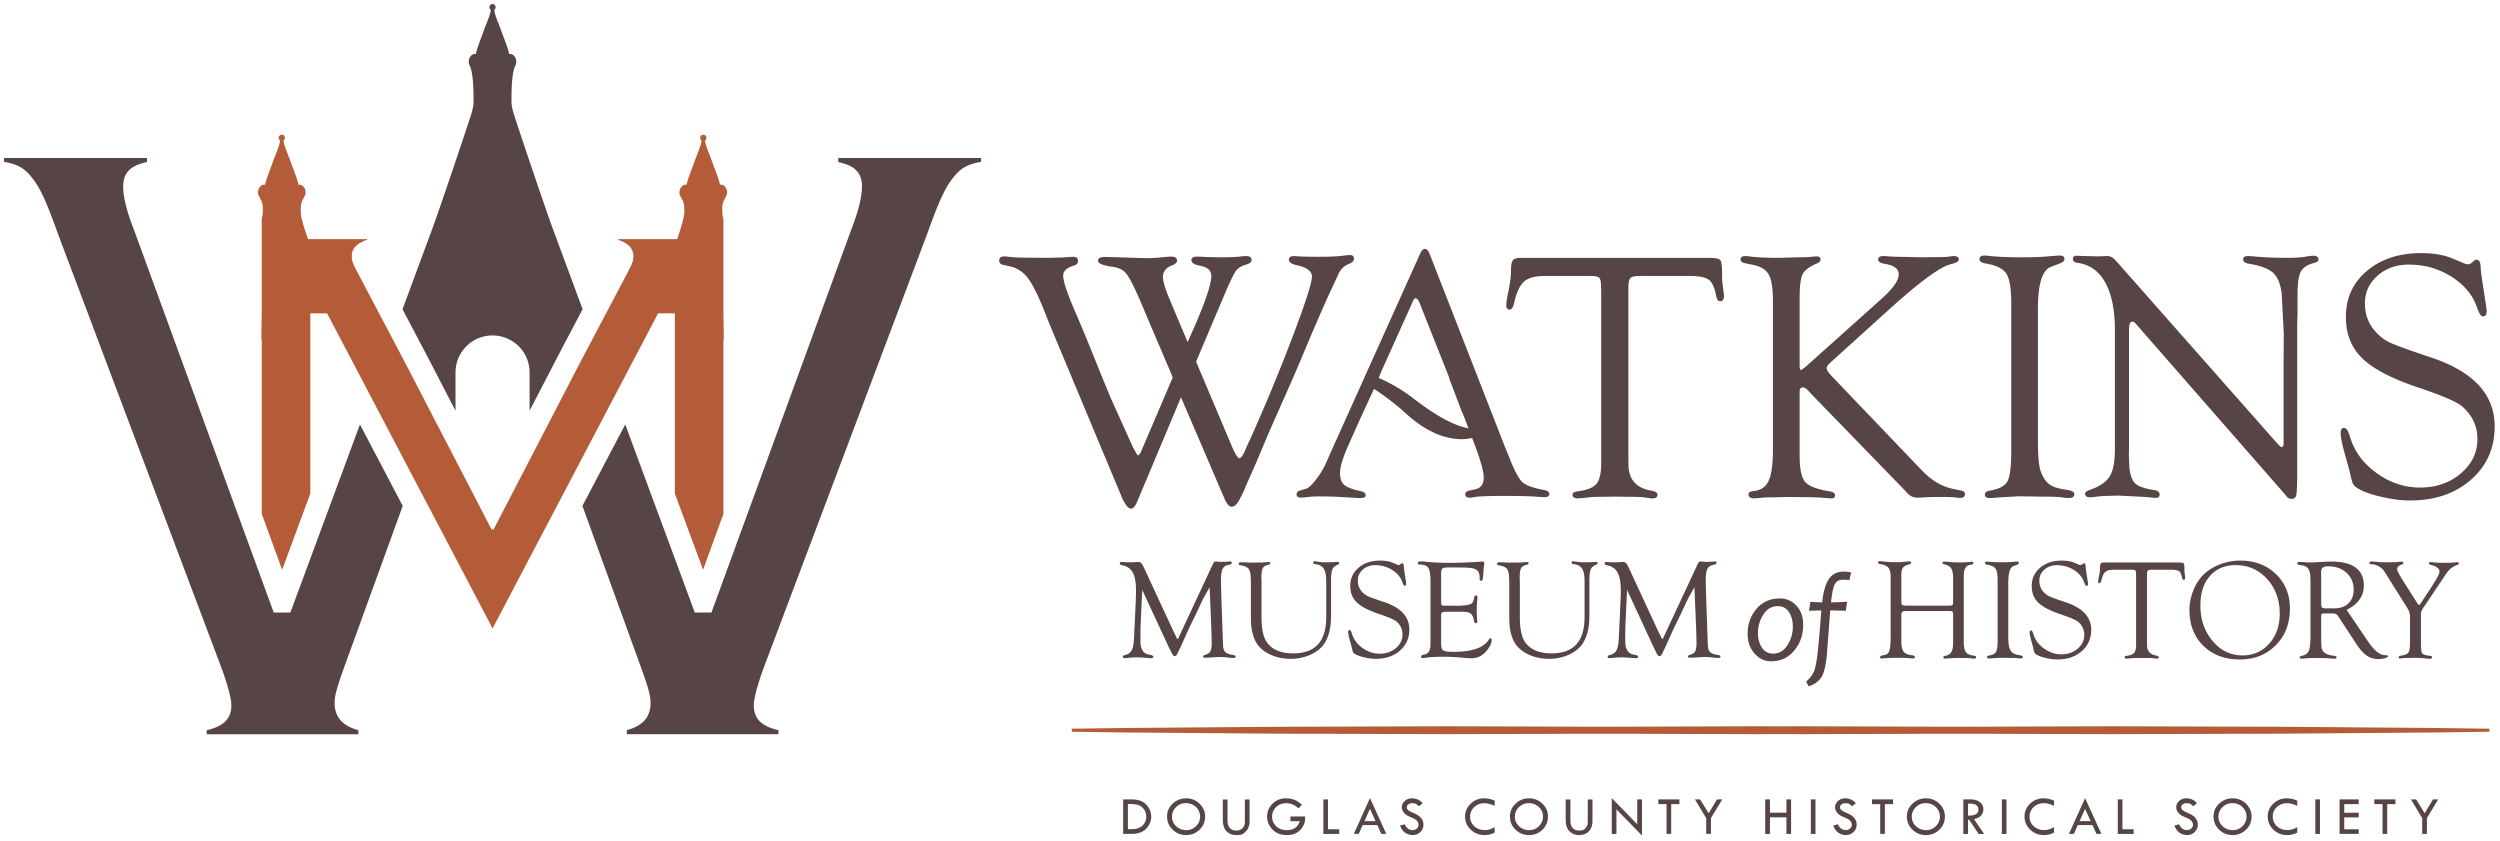
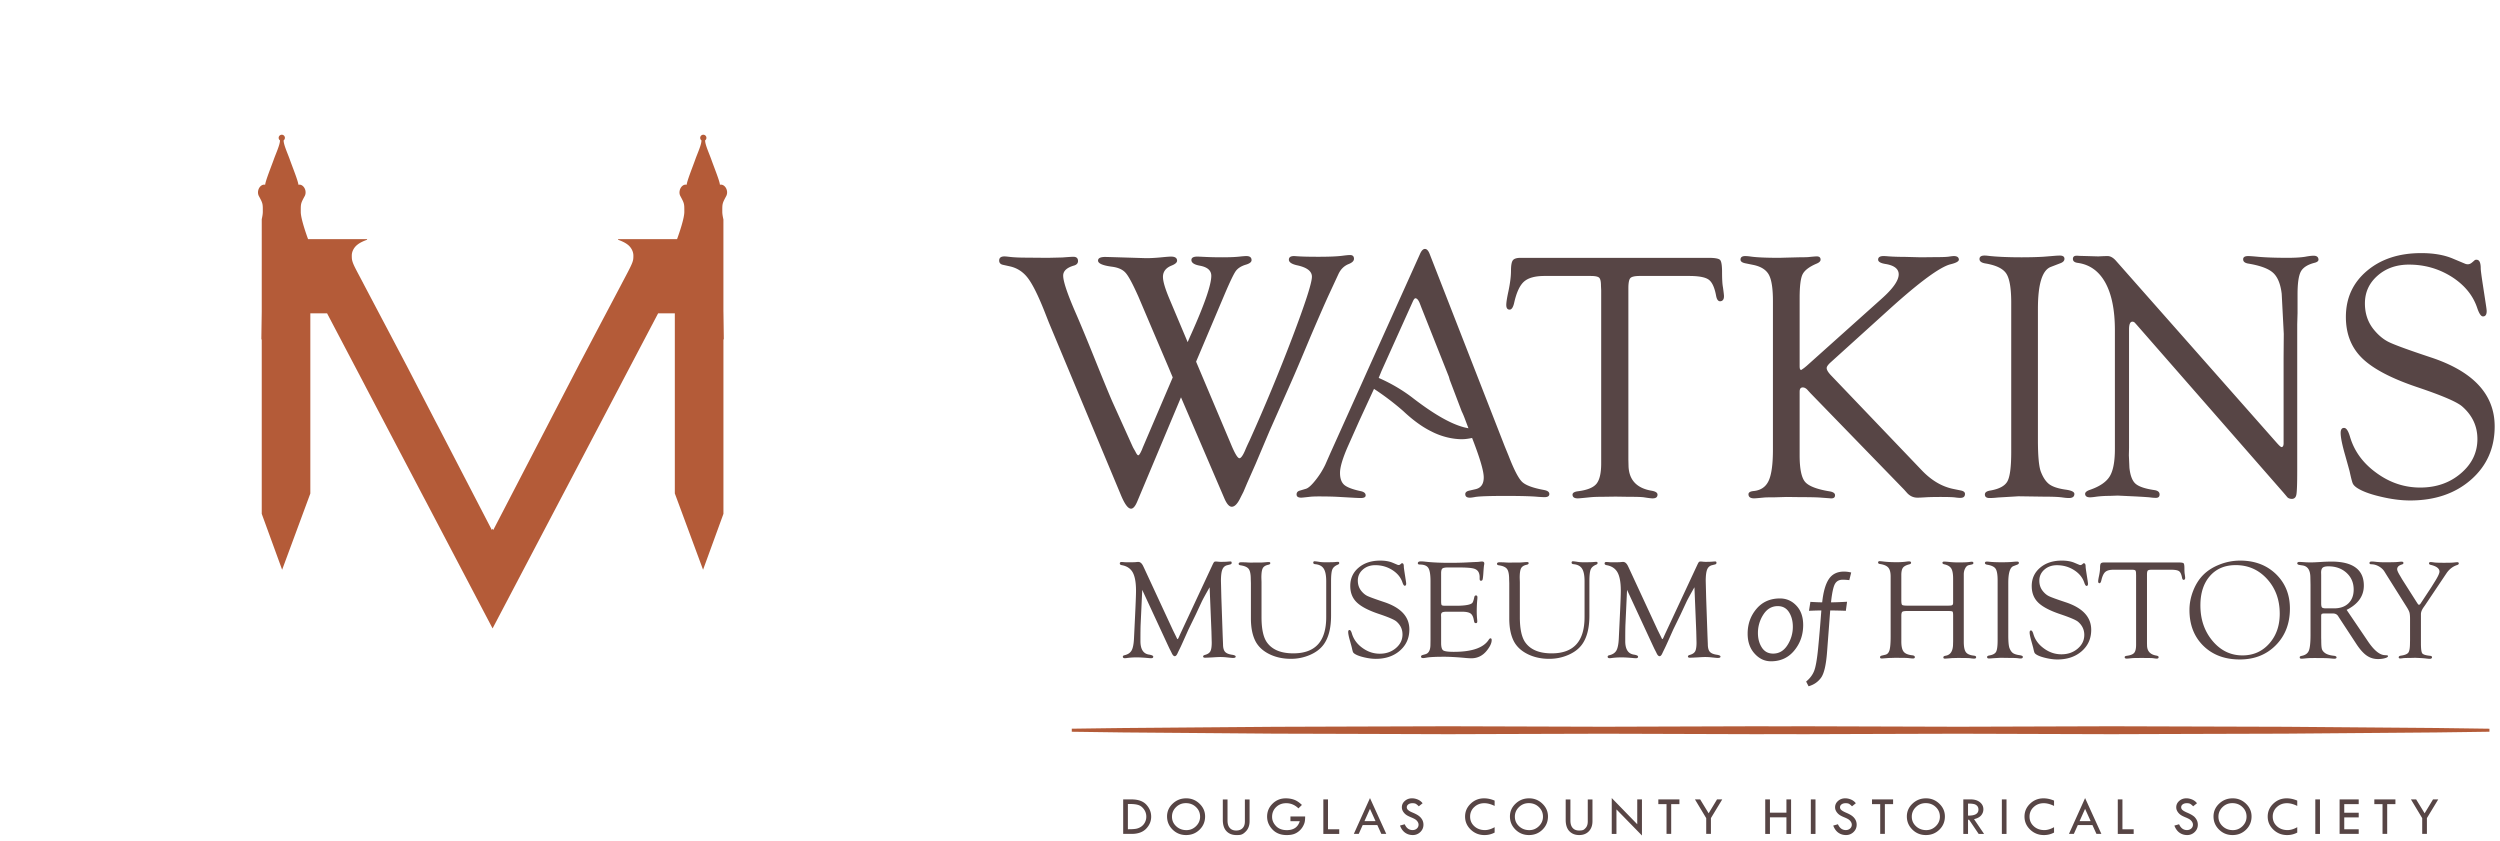
<svg xmlns="http://www.w3.org/2000/svg" id="uuid-58372c81-c9a7-4ecb-a15c-f629f64a9413" viewBox="0 0 618 208">
  <defs>
    <style>.uuid-183eb21c-e86b-4dad-b7a8-cf5cc67c60c7{fill:#574545}.uuid-358b2c5f-b42e-4749-b9d1-3386bec1d790{fill:#b45b38}</style>
  </defs>
-   <path d="m100.385 78.125 4.88 9.265.116.209 7.213 13.915.01.022v-9.455c0-5.057 4.099-9.154 9.153-9.154s9.159 4.097 9.159 9.154v9.449-.008l7.165-13.801.068-.146 4.987-9.463.863-1.642.02-.035-7.233-19.546c-.932-2.444-4.017-11.479-6.166-17.831-.703-2.097-2.425-7.257-3.624-10.899-.32-1.103-.553-2.165-.553-2.851 0-2.005-.049-7.26.975-9.146a2.08 2.08 0 0 0 .165-1.36c-.204-.948-.956-1.591-1.679-1.436-.024 0-.034.008-.053.011-.073-.97-1.426-4.298-2.091-6.17-.538-1.539-1.566-3.715-1.557-4.807a.8.8 0 0 0 .32-.626.774.774 0 0 0-.776-.772.77.77 0 0 0-.767.772c0 .26.122.488.325.626 0 1.092-1.028 3.268-1.581 4.807-.66 1.872-2.008 5.2-2.076 6.17a.1.1 0 0 1-.029-.011c-.747-.154-1.499.488-1.703 1.436-.102.499-.034.986.16 1.36 1.024 1.886.98 7.14.98 9.146 0 .737-.262 1.902-.602 3.095-1.213 3.628-2.872 8.612-3.565 10.655-2.139 6.352-5.219 15.386-6.151 17.831l-7.237 19.557.01.033.873 1.648ZM82.703 173.748c.024-1.916.738-4.135 2.038-7.869l10.987-30.28 3.759-10.365.063-.179-10.57-20.132-6.772 18.308-1.392 3.764-1.392 3.775-7.645 20.644h-4.113l-5.676-15.528-1.397-3.826-1.397-3.818L33.142 56.87c-1.766-4.458-2.692-8.203-2.692-10.717 0-.873.106-1.688.393-2.444a4.65 4.65 0 0 1 1.421-1.948c1.038-.848 2.377-1.32 4.065-1.721v-.981H1v.946c1.213.23 2.329.493 3.333.948 1.305.594 2.44 1.504 3.414 2.794h.01l.053.046v.014c2.285 2.715 3.944 6.872 6.622 14.292l40.272 106.896c.772 2.103 1.383 3.986 1.8 5.563.432 1.596.684 2.837.684 3.84.034 1.688-.621 3.306-1.935 4.328-1.067.851-2.455 1.374-4.166 1.797v.984h37.502v-1.008c-1.688-.466-3.051-1.108-4.07-2.097-1.251-1.203-1.819-2.875-1.814-4.65ZM207.214 39.057v.997c1.15.277 2.183.583 3.027 1.027 1.106.569 2.013 1.477 2.44 2.626.31.756.402 1.572.402 2.444-.009 2.515-.926 6.26-2.702 10.717h.014l-26.059 71.372-1.406 3.818-1.387 3.826-5.676 15.528h-4.118l-7.64-20.665-1.397-3.769-1.398-3.767-6.752-18.297-10.589 20.14.063.168 3.76 10.362 10.982 30.28.009.013c1.309 3.734 2.032 5.954 2.037 7.869.024 1.783-.558 3.447-1.799 4.656-1.028.984-2.396 1.626-4.075 2.092v1.008h37.487v-.984c-1.713-.423-3.09-.946-4.157-1.797-1.32-1.022-1.969-2.639-1.935-4.328.009-1.003.262-2.244.669-3.84a69 69 0 0 1 1.804-5.563v.003l40.277-106.898c2.673-7.39 4.332-11.541 6.607-14.262h-.01l.02-.019.029-.046.015.005c.984-1.298 2.114-2.225 3.425-2.816 1.013-.461 2.129-.726 3.342-.957v-.946h-35.309Z" class="uuid-183eb21c-e86b-4dad-b7a8-cf5cc67c60c7" />
  <path d="M178.827 77.028V54.249c-.165-.729-.276-1.387-.276-1.856 0-2.011-.043-2.038.975-3.932.194-.369.276-.856.165-1.358-.204-.946-.961-1.591-1.693-1.439q-.015.01-.029.014c-.083-.97-1.436-4.298-2.101-6.165-.538-1.542-1.566-3.715-1.566-4.813a.75.75 0 0 0 .324-.626.768.768 0 1 0-1.538 0c0 .26.122.485.316.626.009 1.097-1.019 3.271-1.562 4.813-.66 1.867-2.013 5.195-2.095 6.165q-.015-.002-.043-.014c-.723-.152-1.475.493-1.679 1.439-.116.501-.043.989.16 1.358 1.019 1.894.98 1.921.98 3.932 0 1.612-1.276 5.309-1.795 6.726h-14.581v.152c.941.339 1.741.713 2.377 1.206.854.656 1.426 1.707 1.407 2.764 0 .263 0 .58-.063.962-.073.379-.204.753-.398 1.19-.378.875-1.038 2.119-2.381 4.65l.01-.008-3.896 7.382-.878 1.656-.873 1.658-4.981 9.452.009-.008-7.223 13.929-.868 1.683-.878 1.686-12.215 23.551-.175-.325-.174.325-12.205-23.546-.868-1.686-.888-1.685-7.213-13.931v.008l-4.973-9.447-.878-1.656-.873-1.658-3.895-7.387.009.008c-1.994-3.802-2.537-4.669-2.784-5.84-.058-.382-.058-.699-.058-.962-.029-1.057.553-2.108 1.407-2.764.621-.493 1.436-.867 2.372-1.206v-.152H76.156c-.519-1.417-1.805-5.114-1.805-6.726 0-2.011-.053-2.038.976-3.932.203-.369.267-.856.169-1.358-.203-.946-.965-1.591-1.688-1.439l-.039.014c-.082-.97-1.44-4.298-2.1-6.165-.539-1.542-1.567-3.715-1.557-4.813a.8.8 0 0 0 .316-.626c0-.428-.345-.772-.767-.772s-.776.344-.776.772c0 .26.126.485.33.626 0 1.097-1.028 3.271-1.567 4.813-.674 1.867-2.018 5.195-2.101 6.165-.009-.003-.024-.005-.028-.014-.723-.152-1.49.493-1.693 1.439-.107.501-.029.989.165 1.358 1.028 1.894.975 1.921.975 3.932 0 .458-.102 1.095-.262 1.789V77.03l-.098 6.88c0 .068.044.022.098-.076v43.187l5.04 13.826 6.971-18.852V77.453h4.137l8.703 16.557.869 1.666.873 1.664 12.307 23.424.869 1.664.888 1.672 16.405 31.245 16.416-31.245.878-1.672.883-1.669 12.302-23.427.878-1.667.863-1.658 8.703-16.554h4.128v44.523l6.981 18.866 5.035-13.82v-43.2c.058.108.097.157.097.089l-.097-6.88ZM602.257 179.961l-37.395-.301-42.873-.127c-12.864.041-25.689.079-37.928.117-12.412-.038-25.443-.076-38.511-.117-1.843.005-3.681.016-5.52.016-1.863 0-3.721-.011-5.584-.016-12.864.041-25.689.079-37.933.117-12.414-.038-25.439-.076-38.507-.117-14.591.043-29.186.087-42.871.133-13.679.106-26.451.211-37.395.301-4.618.057-8.892.114-12.797.168v.753c3.905.051 8.178.111 12.797.173 10.944.087 23.716.19 37.395.301 13.685.038 28.28.081 42.871.13 13.068-.043 26.093-.081 38.507-.116 12.243.035 25.069.079 37.933.116 1.863-.008 3.721-.013 5.584-.019q2.757.007 5.52.019c13.068-.043 26.099-.081 38.511-.116 12.239.035 25.065.079 37.928.116 14.597-.049 29.188-.092 42.873-.13 13.679-.106 26.451-.214 37.395-.301 4.754-.062 9.139-.122 13.132-.179v-.743c-3.993-.054-8.378-.117-13.132-.179Z" class="uuid-358b2c5f-b42e-4749-b9d1-3386bec1d790" />
  <path d="m295.677 89.412 8.648 20.462c.94 2.268 1.637 3.402 2.064 3.402.364 0 .852-.654 1.42-1.989.174-.43.517-1.22 1.077-2.377a465 465 0 0 0 10.543-25.395c3.245-8.548 4.878-13.59 4.878-15.116 0-1.352-1.221-2.294-3.664-2.816-1.352-.305-2.032-.772-2.032-1.389q0-.893 1.264-.893.22 0 .776.046 1.816.126 5.188.127c2.607 0 4.595-.077 5.876-.237.985-.129 1.652-.194 2.024-.194.639 0 .963.312.963.927 0 .513-.42.935-1.248 1.275-1.19.458-2.057 1.32-2.631 2.585l-2.382 5.138q-1.465 3.19-4.566 10.441c-2.124 5.088-3.742 8.903-4.868 11.433l-5.176 11.697-3.45 8.158-2.077 4.698-.934 2.203-.661 1.295q-1.1 2.373-2.218 2.374-.934-.001-1.829-2.069l-10.721-24.982-10.794 25.714c-.514 1.237-1.045 1.84-1.579 1.812-.751-.027-1.559-1.15-2.48-3.366l-17.807-42.637-1.118-2.845c-1.556-3.913-2.912-6.628-4.073-8.158-1.161-1.527-2.64-2.486-4.423-2.889l-1.772-.392c-.594-.141-.901-.494-.901-1.053 0-.676.436-1.018 1.305-1.018.259 0 .611.033 1.07.089 1.125.144 2.559.214 4.324.214l5.313.046 3.624-.088c1.476-.114 2.36-.172 2.683-.172.783 0 1.17.348 1.17 1.057 0 .539-.325.908-.955 1.1q-2.71.771-2.711 2.508c0 1.408 1.038 4.52 3.142 9.33.954 2.186 2.519 5.916 4.637 11.186q3.094 7.687 4.375 10.631l4.212 9.326c.465 1.037.776 1.734.948 2.078l.52.912c.301.629.551.943.726.943q.3.001.905-1.381l.2-.513 7.416-17.354c-.609-1.443-.964-2.305-1.085-2.592l-3.835-8.991-3.566-8.391c-1.364-3.05-2.392-4.997-3.122-5.83-.713-.843-1.847-1.36-3.399-1.561-2.365-.306-3.51-.835-3.458-1.565.04-.57.634-.851 1.827-.851l1.676.045 8.388.257q1.823.001 4.28-.257c.946-.087 1.566-.131 1.849-.131q1.518-.001 1.52 1.015-.001.677-1.424 1.23c-1.379.575-2.066 1.501-2.066 2.764 0 1.097.521 2.874 1.547 5.322l4.559 10.819c.379-.893.672-1.559.87-1.988 3.31-7.387 4.973-12.189 4.973-14.411 0-1.323-.959-2.164-2.852-2.507-1.379-.252-2.065-.722-2.065-1.395q0-.852 1.489-.85c.179 0 .738.026 1.699.072 1.251.068 2.728.104 4.418.104 1.839 0 3.238-.06 4.214-.165q1.241-.14 1.763-.14c.855 0 1.287.333 1.287 1.014q0 .724-1.508 1.141-1.642.522-2.393 1.553c-.499.694-1.418 2.595-2.739 5.7l-7.071 16.702ZM417.548 68.217H405.42c-1.27 0-2.057.175-2.386.52-.333.345-.499 1.188-.499 2.551v42.321l.042 1.692c.148 3.364 2.032 5.367 5.649 5.996 1.014.167 1.511.494 1.511.971 0 .619-.401.931-1.213.931-.352 0-1.049-.088-2.116-.259-.542-.089-1.84-.13-3.879-.13l-3.161-.049-3.37.049c-1.22 0-2.241.041-3.076.13-1.637.171-2.597.259-2.889.259-.871 0-1.302-.312-1.302-.931 0-.444.484-.725 1.423-.84q3.327-.429 4.489-1.833c.77-.943 1.171-2.61 1.171-5.039v-42.79l-.053-1.123c0-1.047-.144-1.702-.449-1.994-.306-.287-.996-.432-2.089-.432h-11.418c-2.341 0-4.027.47-5.078 1.402-1.047.931-1.862 2.694-2.435 5.283-.26 1.116-.646 1.668-1.164 1.638-.516-.028-.776-.417-.776-1.157 0-.603.168-1.707.518-3.315q.647-3.082.648-5.114 0-1.968.45-2.593.453-.625 1.931-.625h46.427c1.588 0 2.543.171 2.876.518.329.346.493 1.358.493 3.045s.068 2.924.217 3.695c.137.973.225 1.676.253 2.105.038.851-.27 1.32-.908 1.375-.516.023-.856-.42-1.031-1.34q-.561-3.062-1.812-3.986c-.833-.623-2.459-.931-4.865-.931ZM444.87 96.765v15.782q0 4.959 1.329 6.552c.89 1.068 2.937 1.855 6.124 2.373.829.142 1.272.448 1.295.905.027.576-.31.851-1.028.822-.401-.034-1.184-.088-2.335-.176-.947-.083-2.662-.129-5.13-.129l-3.454-.043-3.058.089q-1.81 0-2.37.039-2.29.218-2.589.219c-.946 0-1.429-.337-1.429-1.018q.001-.67 1.259-.793c1.778-.175 3.03-1.02 3.732-2.553.706-1.524 1.053-4.096 1.053-7.691V74.401c0-3.08-.335-5.241-.993-6.456-.658-1.226-1.927-2.046-3.791-2.444l-2.119-.432q-1.11-.247-1.111-.886 0-.882 1.157-.883c.428 0 .952.054 1.555.144 1.461.19 3.767.29 6.895.29l1.598-.046 3.229-.083c.867 0 1.611-.015 2.246-.045 1.149-.117 1.845-.176 2.065-.176.698-.024 1.047.237 1.047.799q0 .596-1.047 1.014c-1.809.778-2.936 1.661-3.418 2.653-.48.989-.711 2.954-.711 5.883v16.821c0 .604.126.907.386.907l.688-.474.642-.522 18.506-16.575c2.841-2.52 4.267-4.546 4.267-6.065 0-1.317-1.041-2.164-3.097-2.54-1.333-.191-1.99-.562-1.99-1.102q0-.882 1.344-.883c.26 0 .646.02 1.168.068q1.81.135 4.057.133l3.978.104 3.236-.036q2.732 0 3.596-.114.981-.152 1.335-.154c.782 0 1.196.285 1.245.839.03.458-.663.85-2.058 1.188-2.596.661-7.551 4.29-14.876 10.89l-14.752 13.346c-.634.575-.962 1.031-.989 1.377-.031.432.31 1.038 1.037 1.812l22.457 23.494c2.385 2.508 4.991 4.045 7.806 4.62l1.901.39c.663.144.984.423.984.84 0 .705-.434 1.026-1.317.973-.266 0-.603-.032-1.027-.091-.554-.085-1.795-.129-3.714-.129-1.717 0-2.963.035-3.745.089-.848.054-1.516.083-1.965.083-.97 0-1.828-.383-2.542-1.16l-.733-.825-23.152-23.843-.87-.951q-.517-.47-1.023-.47c-.524 0-.78.332-.78.99ZM503.773 76.313v32.32c0 4.036.236 6.703.736 8 .575 1.473 1.282 2.501 2.133 3.116q1.269.903 3.994 1.289c1.428.199 2.15.546 2.15 1.059 0 .673-.442 1.014-1.337 1.014-.427 0-.978-.05-1.641-.145q-1.333-.195-4.567-.195l-6.25-.092-5.088.301c-.84.091-1.524.131-2.072.131-.783 0-1.168-.289-1.168-.883 0-.505.443-.827 1.34-.97 2.183-.377 3.595-1.129 4.225-2.263q.946-1.711.947-7.195V74.829c0-3.574-.407-5.971-1.225-7.207-.822-1.245-2.568-2.077-5.235-2.511-.89-.163-1.354-.5-1.379-1.014-.037-.616.386-.924 1.248-.924.224 0 .489.015.774.051 2.091.249 4.887.381 8.367.381q3.186-.001 5.473-.146l2.891-.234a19 19 0 0 1 1.073-.051q1.169-.001 1.171.805c0 .505-.377.883-1.118 1.133l-2.245.864c-2.129.81-3.195 4.253-3.195 10.337ZM567.873 80.248v36.133c0 3.252-.072 5.225-.219 5.936-.149.705-.55 1.035-1.209 1.008-.432-.03-.759-.16-.993-.385l-.947-1.122-36.351-41.57-.432-.476a.8.8 0 0 0-.596-.252c-.551 0-.828.642-.828 1.938v29.262l-.042 1.817.133 3.066q.298 2.85 1.465 3.927c.782.722 2.301 1.252 4.573 1.6q1.42.167 1.42 1.097-.002.843-.9.843-.605-.001-1.298-.091-.472-.085-3.752-.262l-4.401-.209-2.064.073c-1.118 0-2.192.07-3.198.195-.748.11-1.282.163-1.593.163-.747 0-1.15-.267-1.199-.801-.03-.425.373-.776 1.199-1.055 2.412-.832 4.039-1.95 4.887-3.34.85-1.394 1.274-3.653 1.274-6.758V81.641c0-4.982-.789-8.898-2.358-11.757-1.589-2.868-3.872-4.498-6.865-4.904-.769-.112-1.156-.425-1.156-.97 0-.53.304-.794.936-.794.148 0 .374.012.699.038l1.764.046 2.883.084.695-.038c.69-.031 1.218-.046 1.593-.046.717 0 1.439.417 2.153 1.255l39.674 44.927c.637.717 1.032 1.065 1.214 1.038q.426-.047.47-.82V88.352l.045-5.817-.515-9.921q-.441-3.666-2.145-5.193c-1.133-1.023-3.173-1.776-6.138-2.267-.833-.144-1.245-.482-1.245-1.057 0-.528.412-.797 1.245-.797.374 0 .974.046 1.809.117 1.989.205 4.646.317 7.982.317q2.672-.001 4.265-.26 1.38-.259 2.124-.258c.734 0 1.144.3 1.196.905.027.375-.256.641-.87.818q-2.621.646-3.47 2.152c-.557 1.01-.835 2.889-.835 5.651v4.662l-.081 2.841ZM598.492 62.568c3.082 0 5.672.446 7.803 1.339l2.981 1.249c.249.115.512.173.774.173.343 0 .69-.145 1.031-.434l.602-.513q.133-.175.482-.173c.714-.027 1.07.673 1.07 2.114 0 .489.195 1.939.568 4.353l.68 4.444q.223 1.42.224 1.765c0 .893-.309 1.336-.914 1.336-.481 0-.946-.691-1.419-2.074-1.032-3.11-3.131-5.684-6.291-7.707-3.176-2.009-6.699-3.028-10.587-3.028q-4.665.002-7.768 2.74c-2.084 1.83-3.118 4.109-3.118 6.841 0 2.428.673 4.506 2.023 6.265 1.179 1.504 2.462 2.591 3.853 3.282 1.396.691 4.814 1.942 10.266 3.755 10.629 3.474 15.933 9.181 15.933 17.109 0 5.366-1.952 9.766-5.86 13.188-3.908 3.416-8.934 5.123-15.046 5.123-2.219 0-4.654-.313-7.314-.951-2.658-.622-4.604-1.36-5.849-2.194-.516-.352-.86-.713-1.026-1.103q-.248-.583-.771-2.993c-.064-.234-.417-1.539-1.089-3.925q-1.117-3.884-1.118-5.517c0-.863.301-1.28.877-1.252.537.027 1.001.73 1.416 2.123 1.031 3.573 3.199 6.573 6.535 8.985 3.317 2.431 6.93 3.634 10.838 3.634 3.956 0 7.299-1.16 10.029-3.489 2.75-2.332 4.112-5.168 4.112-8.513q-.002-4.78-3.788-8.066c-1.291-1.122-5.019-2.715-11.198-4.788q-9.553-3.229-13.544-7.157c-2.66-2.612-3.983-6.002-3.983-10.169q0-6.975 5.198-11.372c3.466-2.929 7.929-4.398 13.391-4.398ZM381.705 121.13c-2.733-.497-4.543-1.16-5.435-2.007-.896-.859-2.019-3.02-3.363-6.502l-.954-2.33-18.538-47.506q-.48-1.248-1.165-1.248c-.462 0-.875.431-1.248 1.291l-13.246 29.424-.963 2.154-7.952 17.661-1.252 2.844a19.7 19.7 0 0 1-2.42 3.824c-.97 1.224-1.748 1.913-2.332 2.091l-1.584.471q-.739.23-.74.931c0 .534.388.795 1.161.795.137 0 .942-.076 2.408-.245.469-.034 1.111-.06 1.932-.06 1.806 0 3.404.031 4.783.108l4.123.234c.671.035 1.15.05 1.469.05.829 0 1.238-.237 1.195-.713-.023-.509-.462-.847-1.331-1.009-1.986-.435-3.307-.951-3.988-1.554-.676-.615-1.015-1.587-1.015-2.94 0-1.416.641-3.567 1.916-6.486l2.829-6.35 3.657-7.93a65 65 0 0 1 7.245 5.5c2.004 1.885 4.398 3.775 6.886 4.993 2.481 1.301 5.174 1.919 7.468 1.954 1.015 0 1.858-.144 2.652-.316l.248.644c1.749 4.55 2.629 7.59 2.629 9.111 0 1.679-.716 2.656-2.154 2.942l-1.332.304c-.716.144-1.079.44-1.079.882 0 .592.369.883 1.122.883.282 0 .733-.057 1.327-.172 1.02-.172 3.508-.262 7.508-.262 3.826 0 6.474.076 7.972.221.843.056 1.385.084 1.641.084.779 0 1.18-.236 1.209-.718q.049-.8-1.289-1.046Zm-20.05-15.572c-3.653-1.026-7.879-3.714-12.208-7.021-2.736-2.142-5.734-3.853-8.634-5.115l.706-1.733 7.719-17.135c.252-.573.484-.847.684-.82.392.027.779.507 1.118 1.428l.347.904 6.775 17.072.218.778 2.954 7.771c.213.424.411.873.66 1.512l1.008 2.671c-.446-.103-.871-.172-1.347-.312M277.65 197.613h2.068q2.456.001 3.654 1.298 1.198 1.3 1.198 2.966 0 1.679-1.238 2.971-1.239 1.29-3.601 1.291h-2.081zm1.165 1.138v6.237h.066q1.299 0 1.954-.117a3.3 3.3 0 0 0 1.245-.512q.589-.395.937-1.047a3 3 0 0 0 .348-1.435q0-.985-.556-1.78-.555-.797-1.328-1.072-.773-.274-2.078-.274zM288.496 201.827q0-1.847 1.392-3.164t3.347-1.317q1.907 0 3.286 1.327t1.379 3.154q0 1.933-1.362 3.267t-3.343 1.333q-1.954 0-3.326-1.344t-1.372-3.256Zm8.166.053q0-1.41-1.018-2.377t-2.503-.966q-1.412 0-2.419.982-1.007.983-1.007 2.36 0 1.398 1.035 2.363 1.033.967 2.533.966 1.378 0 2.379-.985 1-.987 1.001-2.344ZM302.282 197.627h1.164v5.241q0 1.165.558 1.799.559.637 1.583.637 1.017 0 1.583-.587.566-.585.566-1.649v-5.441h1.165v5.361q0 1.565-.894 2.503c-.894.938-1.389.936-2.379.936q-1.52 0-2.433-.95t-.913-2.805v-5.046ZM321.835 198.979l-.863.85q-1.306-1.278-3.017-1.278-1.5 0-2.497.962-.997.963-.997 2.408 0 1.262.967 2.276.968 1.012 2.666 1.012 2.55 0 3.206-2.215h-2.302v-1.164h3.634q0 .876-.116 1.397-.118.52-.485 1.149a4.2 4.2 0 0 1-.981 1.126 3.9 3.9 0 0 1-1.312.713q-.7.213-1.669.213-2.21 0-3.524-1.387-1.316-1.386-1.316-3.173 0-1.879 1.345-3.2 1.346-1.32 3.26-1.32 1.137 0 2.077.344t1.924 1.289ZM327.129 197.613h1.152v7.375h2.778v1.152h-3.929v-8.527ZM338.66 197.285l4.025 8.854h-1.221l-.989-2.181h-3.619l-.978 2.181h-1.211zm-.004 2.661-1.363 3.042h2.742zM351.668 198.564l-.944.756a3.8 3.8 0 0 0-.678-.58q-.303-.19-.878-.19-.627-.001-1.019.283-.39.282-.39.73 0 .388.341.684c.341.296.615.415 1.163.65q.821.352 1.279.657.457.304.752.672.294.368.438.775t.144.863q0 1.063-.774 1.813a2.59 2.59 0 0 1-1.87.748q-1.07 0-1.892-.585-.819-.585-1.261-1.756l1.165-.328q.636 1.439 1.947 1.439.635 0 1.058-.381.421-.38.421-.961-.001-.347-.221-.698a2 2 0 0 0-.55-.577q-.327-.226-1.043-.52-.717-.294-1.103-.538a2.8 2.8 0 0 1-.668-.581 2.5 2.5 0 0 1-.413-.672 1.9 1.9 0 0 1-.131-.717q0-.916.737-1.561.735-.646 1.786-.645.697 0 1.413.301.715.301 1.191.917ZM369.471 197.907v1.32q-1.38-.676-2.536-.676-1.487 0-2.504.959a3.12 3.12 0 0 0-1.018 2.356q0 1.425 1.041 2.377 1.042.953 2.607.954 1.138 0 2.41-.717v1.332a5.26 5.26 0 0 1-2.511.615q-1.981 0-3.386-1.34t-1.405-3.234q0-1.858 1.382-3.183t3.329-1.324q1.252 0 2.591.561M373.257 201.827q0-1.847 1.393-3.164 1.391-1.317 3.345-1.317 1.908 0 3.287 1.327 1.378 1.327 1.378 3.154 0 1.933-1.362 3.267t-3.343 1.333q-1.955 0-3.326-1.344-1.373-1.344-1.373-3.256Zm8.165.053q0-1.41-1.016-2.377-1.018-.967-2.504-.966-1.413 0-2.419.982-1.008.983-1.008 2.36 0 1.398 1.034 2.363 1.034.967 2.534.966 1.38 0 2.379-.985 1-.987 1-2.344ZM387.042 197.627h1.165v5.241q0 1.165.558 1.799.56.637 1.583.637c1.023 0 1.206-.195 1.584-.587q.565-.585.565-1.649v-5.441h1.164v5.361q0 1.565-.893 2.503-.894.937-2.379.936-1.52 0-2.432-.95-.915-.95-.915-2.805v-5.046ZM398.422 197.272l6.305 6.481v-6.139h1.164v8.921l-6.304-6.451v6.056h-1.164v-8.868ZM409.939 197.613h5.214v1.165h-2.035v7.361h-1.152v-7.361h-2.027zM418.991 197.613h1.289l2.095 3.433 2.072-3.433h1.291l-2.798 4.618v3.909h-1.165v-3.895zM436.365 197.613h1.164v3.279h4.076v-3.279h1.152v8.527h-1.152v-4.096h-4.076v4.096h-1.164zM447.638 197.613h1.152v8.527h-1.152zM458.759 198.564l-.944.756a3.8 3.8 0 0 0-.677-.58q-.303-.19-.878-.19-.627-.001-1.019.283-.39.282-.39.73 0 .388.341.684t1.163.65q.821.352 1.279.657.458.304.752.672.293.368.438.775.144.408.144.863 0 1.063-.774 1.813a2.59 2.59 0 0 1-1.87.748q-1.07 0-1.891-.585-.819-.585-1.261-1.756l1.165-.328q.636 1.439 1.947 1.439.635 0 1.058-.381a1.24 1.24 0 0 0 .422-.961q-.001-.347-.221-.698a2 2 0 0 0-.55-.577q-.327-.226-1.043-.52-.717-.294-1.103-.538a2.8 2.8 0 0 1-.668-.581 2.5 2.5 0 0 1-.413-.672 1.9 1.9 0 0 1-.131-.717q0-.916.737-1.561.735-.646 1.786-.645.697 0 1.413.301t1.191.917ZM462.759 197.613h5.214v1.165h-2.035v7.361h-1.152v-7.361h-2.027zM471.375 201.827q0-1.847 1.393-3.164 1.391-1.317 3.345-1.317 1.907 0 3.287 1.327 1.378 1.327 1.378 3.154 0 1.933-1.362 3.267t-3.343 1.333q-1.955 0-3.326-1.344-1.372-1.344-1.372-3.256m8.165.053q0-1.41-1.016-2.377-1.018-.967-2.504-.966-1.413 0-2.418.982-1.008.983-1.008 2.36 0 1.398 1.034 2.363 1.034.967 2.534.966 1.38 0 2.379-.985 1-.987 1-2.344ZM485.331 197.613h1.848q1.378 0 2.245.686.866.687.866 1.756 0 .858-.56 1.514-.562.654-1.749.923l2.477 3.649h-1.336l-2.366-3.507h-.26v3.507h-1.165v-8.527Zm1.165 1.031v2.971q2.577.053 2.576-1.493 0-.54-.301-.886a1.52 1.52 0 0 0-.803-.469q-.502-.124-1.472-.123M494.859 197.613h1.152v8.527h-1.152zM507.76 197.907v1.32q-1.38-.676-2.536-.676-1.487 0-2.504.959a3.12 3.12 0 0 0-1.018 2.356q0 1.425 1.041 2.377 1.042.953 2.607.954 1.138 0 2.41-.717v1.332a5.26 5.26 0 0 1-2.511.615q-1.981 0-3.386-1.34t-1.405-3.234q0-1.858 1.382-3.183t3.329-1.324q1.252 0 2.591.561M515.436 197.285l4.026 8.854h-1.221l-.989-2.181h-3.619l-.978 2.181h-1.211zm-.004 2.661-1.363 3.042h2.742zM523.515 197.613h1.152v7.375h2.778v1.152h-3.929v-8.527ZM543.093 198.564l-.944.756a3.8 3.8 0 0 0-.677-.58q-.303-.19-.878-.19-.627-.001-1.019.283-.39.282-.39.73 0 .388.341.684t1.163.65q.821.352 1.279.657c.458.305.556.427.752.672q.293.368.438.775.144.408.144.863 0 1.063-.774 1.813a2.59 2.59 0 0 1-1.87.748q-1.07 0-1.891-.585-.819-.585-1.261-1.756l1.165-.328q.636 1.439 1.947 1.439.635 0 1.058-.381a1.24 1.24 0 0 0 .422-.961q-.001-.347-.221-.698a2 2 0 0 0-.55-.577q-.327-.226-1.043-.52t-1.103-.538a2.8 2.8 0 0 1-.668-.581 2.5 2.5 0 0 1-.413-.672 1.9 1.9 0 0 1-.131-.717q0-.916.737-1.561.735-.646 1.786-.645.697 0 1.413.301t1.191.917ZM547.181 201.827q0-1.847 1.393-3.164 1.391-1.317 3.345-1.317 1.908 0 3.287 1.327 1.378 1.327 1.378 3.154 0 1.933-1.362 3.267t-3.343 1.333q-1.955 0-3.326-1.344-1.373-1.344-1.373-3.256Zm8.165.053q0-1.41-1.016-2.377-1.018-.967-2.504-.966-1.413 0-2.419.982-1.008.983-1.008 2.36 0 1.398 1.034 2.363 1.034.967 2.534.966 1.38 0 2.379-.985 1-.987 1-2.344ZM567.88 197.907v1.32q-1.38-.676-2.536-.676-1.487 0-2.504.959a3.12 3.12 0 0 0-1.018 2.356q0 1.425 1.041 2.377 1.042.953 2.607.954 1.138 0 2.41-.717v1.332a5.26 5.26 0 0 1-2.511.615q-1.981 0-3.386-1.34t-1.405-3.234q0-1.858 1.382-3.183t3.329-1.324q1.252 0 2.59.561ZM572.343 197.613h1.152v8.527h-1.152zM578.349 197.613h4.725v1.165H579.5v2.127h3.574v1.152H579.5v2.931h3.574v1.152h-4.725zM586.933 197.613h5.214v1.165h-2.035v7.361h-1.152v-7.361h-2.027zM595.984 197.613h1.289l2.095 3.433 2.072-3.433h1.291l-2.798 4.618v3.909h-1.165v-3.895l-2.783-4.631ZM445.747 154.489c0 2.42-.726 4.523-2.187 6.303-1.459 1.787-3.383 2.679-5.764 2.679-1.577 0-2.932-.64-4.065-1.908-1.145-1.26-1.714-2.906-1.714-4.918q.001-3.562 2.183-6.135 2.181-2.575 5.807-2.573c1.585 0 2.946.592 4.059 1.778 1.116 1.179 1.68 2.774 1.68 4.775Zm-2.557.44q.001-2.106-.952-3.603c-.639-.995-1.557-1.495-2.764-1.495-1.49 0-2.684.702-3.578 2.097a8.3 8.3 0 0 0-1.335 4.548q0 2.102.97 3.6.967 1.494 2.79 1.494 2.207 0 3.54-2.095a8.32 8.32 0 0 0 1.329-4.549ZM457.615 141.522l-.466 1.889a13 13 0 0 0-1.668-.102q-1.333 0-1.92 1.107c-.383.745-.698 2.24-.937 4.481.943 0 2.263-.049 3.97-.146l-.304 2.24a123 123 0 0 0-3.864-.089 5480 5480 0 0 1-.779 10.306c-.241 3.188-.736 5.303-1.488 6.334s-1.78 1.736-3.081 2.106l-.6-1.171q1.395-1.145 1.973-2.612c.388-.974.718-2.844.989-5.599s.533-5.878.797-9.364c-.583 0-1.601.026-3.053.089l.345-2.21q1.95.116 2.916.117c.281-2.623.832-4.55 1.663-5.772q1.24-1.829 3.721-1.829c.579 0 1.173.072 1.787.226ZM299.022 145.171q-1.458 2.548-1.941 3.543l-1.523 3.267-1.751 3.592a544 544 0 0 1-1.442 3.218 40 40 0 0 1-.926 1.967q-.223.46-.31.648-.336.804-.729.806c-.266 0-.533-.279-.78-.84a23 23 0 0 0-.479-.939l-.34-.718-6.44-13.893-.393 8.478q-.051 1.045-.051 4.18c0 2.007.703 3.123 2.122 3.337q1.046.168 1.045.507c0 .259-.166.383-.497.383a6 6 0 0 1-.629-.031c-1.28-.118-2.265-.171-2.957-.171a18 18 0 0 0-2.391.15 3 3 0 0 1-.53.051q-.512 0-.513-.367-.001-.281.412-.367 1.25-.292 1.746-1.165c.329-.583.531-1.578.598-2.982l.239-4.968q.262-5.397.261-6.821c0-2.038-.27-3.542-.806-4.521-.538-.971-1.433-1.576-2.69-1.803-.339-.06-.512-.195-.512-.421q.001-.367.429-.366.152 0 .563.034.242.036 1.166.037c.937 0 1.526-.014 1.776-.037q.395-.051.636-.051.735-.001 1.233 1.08l.188.392 7.14 15.396.869 1.763q.185.444.272.446.103 0 .255-.324l.207-.465.153-.343 8.041-17.241c.171-.366.304-.592.388-.68.087-.083.234-.126.453-.126q.132 0 .751.066c.148.015.337.016.567.016.72 0 1.293-.018 1.728-.068.207-.011.37-.022.498-.032q.342-.017.341.333 0 .32-.341.402l-.738.19q-.873.204-1.221 1.072-.353.864-.352 2.837l.102 4.133.325 9.312.088 2.164c0 .87.161 1.49.478 1.87q.478.567 1.747.753.905.134.906.454 0 .333-.631.333-.19.002-.43-.018l-1.33-.137a14 14 0 0 0-1.434-.068q-.53 0-1.678.077a68 68 0 0 1-2.047.094c-.331 0-.501-.099-.501-.298q.002-.27.431-.388 1.01-.273 1.354-.889c.227-.409.344-1.135.344-2.161l-.073-2.794-.446-10.887ZM327.841 152.542v-8.863q-.001-2.139-.615-3.103-.615-.969-2.095-1.108-.492-.048-.493-.369 0-.365.343-.35.372.018 1.091.136c.431.072.953.108 1.554.108q1.913-.001 2.359-.054.594-.052.749-.054.328.002.329.302-.001.251-.364.402-1.042.429-1.354 1.2-.305.767-.306 2.908v8.478q0 4.673-1.863 7.192-1.186 1.596-3.385 2.543a11.7 11.7 0 0 1-4.702.951q-2.912-.001-5.241-1.13-2.33-1.134-3.409-3.065-1.214-2.227-1.215-5.805v-8.7l-.033-.977q0-1.831-.503-2.524-.509-.696-2.033-.915-.457-.071-.457-.352c0-.271.212-.401.647-.401q.429-.001 1.18.028c.528.038.908.054 1.151.054l1.316-.016h1.302q.207-.002.961-.066.63-.055.87-.054.395-.001.394.268.002.32-.547.415c-.661.149-1.107.438-1.328.866q-.332.644-.332 2.303l.035 1.129v8.621c0 2.947.454 5.043 1.37 6.298q1.937 2.671 6.493 2.672c2.725 0 4.757-.748 6.107-2.234q2.026-2.233 2.024-6.735ZM341.171 138.579c1.217 0 2.252.177 3.096.531l1.183.499a.8.8 0 0 0 .31.068q.201-.002.411-.173l.237-.203q.052-.07.19-.07.428-.016.427.841 0 .292.225 1.725l.272 1.767q.087.566.088.702c0 .354-.127.53-.37.53-.186 0-.371-.271-.558-.827-.411-1.232-1.246-2.255-2.5-3.057q-1.89-1.198-4.206-1.2-1.85 0-3.081 1.087-1.241 1.092-1.241 2.717 0 1.442.805 2.488.703.893 1.53 1.303c.558.272 1.913.771 4.078 1.492q6.327 2.071 6.326 6.794 0 3.197-2.329 5.238-2.327 2.033-5.973 2.034-1.318 0-2.904-.378c-1.057-.249-1.832-.543-2.317-.871q-.315-.206-.413-.438-.104-.233-.31-1.191-.034-.137-.427-1.557-.447-1.542-.447-2.194c0-.343.119-.507.348-.495q.315.013.558.84c.413 1.417 1.276 2.614 2.597 3.572q1.981 1.444 4.306 1.443c1.565 0 2.902-.461 3.982-1.387 1.093-.925 1.635-2.05 1.635-3.378q-.001-1.901-1.507-3.206-.766-.67-4.447-1.901c-2.527-.856-4.324-1.805-5.375-2.843-1.06-1.035-1.584-2.382-1.584-4.039q-.002-2.768 2.064-4.516 2.063-1.743 5.319-1.745ZM356.246 141.718v6.912q0 .79.145.952.148.163.879.163h2.638q1.795 0 2.843-.207c.616-.123 1.012-.289 1.198-.495q.275-.31.497-1.439c.064-.286.203-.424.445-.411q.327.015.326.461-.002.12-.015.374a33 33 0 0 0-.153 3.027q-.001 1.038.102 2.068.032.338.031.492-.001.428-.326.427c-.249 0-.396-.122-.443-.374l-.104-.484c-.135-.761-.408-1.282-.816-1.555q-.614-.412-2.087-.412h-3.773q-.841 0-1.118.172c-.19.114-.289.344-.289.687l.02.566v6.313q0 1.457.519 1.82.522.359 2.645.359 6.719-.001 8.632-3.032c.133-.194.256-.297.389-.308.211-.01.312.137.312.442q0 1.115-1.249 2.649-1.507 1.843-3.799 1.843c-.336 0-.776-.027-1.335-.072q-3.276-.308-5.413-.306-2.998 0-4.231.205-.648.122-.893.122c-.36 0-.545-.125-.545-.37q.001-.288.443-.404l.656-.186c.817-.23 1.229-1.034 1.229-2.404l.016-1.112v-14.492c0-1.639-.176-2.737-.537-3.306q-.536-.846-2.096-.845-.5 0-.5-.321.002-.465.77-.466.43 0 1.153.083 2.444.277 5.89.278 2.086 0 3.694-.069l2.435-.121q1.006-.034 1.233-.07a5 5 0 0 1 .684-.066q.567 0 .568.493c0 .103-.018.232-.053.396q-.051.236-.137 1.362l-.069 1.009c-.055.657-.114 1.073-.172 1.236q-.09.247-.388.264c-.219.011-.333-.158-.333-.515v-.445q0-.544-.205-1.045-.324-.77-1.314-1.027c-.658-.172-1.878-.256-3.642-.256h-2.679q-1.063 0-1.37.267-.309.265-.308 1.176ZM391.702 152.542v-8.863q0-2.139-.615-3.103-.617-.969-2.088-1.108-.5-.048-.499-.369.001-.365.341-.35.372.018 1.093.136c.434.072.948.108 1.55.108q1.918-.001 2.359-.054c.398-.034.653-.054.755-.054q.324.002.325.302c0 .168-.123.301-.36.402q-1.044.429-1.351 1.2-.313.767-.313 2.908v8.478q0 4.673-1.864 7.192-1.185 1.596-3.386 2.543c-1.465.634-3.028.951-4.698.951-1.942 0-3.685-.378-5.239-1.13q-2.328-1.134-3.409-3.065-1.212-2.227-1.213-5.805v-8.7l-.034-.977c0-1.221-.176-2.062-.511-2.524-.337-.463-1.008-.77-2.022-.915q-.467-.071-.466-.352c0-.271.218-.401.648-.401q.435-.001 1.183.028c.526.038.912.054 1.149.054l1.318-.016h1.301q.207-.002.961-.066c.419-.037.714-.054.875-.054q.39-.001.39.268 0 .32-.547.415c-.661.149-1.107.438-1.329.866q-.334.644-.335 2.303l.035 1.129v8.621c0 2.947.459 5.043 1.372 6.298q1.935 2.671 6.497 2.672c2.722 0 4.753-.748 6.097-2.234 1.356-1.49 2.028-3.733 2.028-6.735ZM418.865 145.171c-.973 1.699-1.616 2.879-1.94 3.543l-1.523 3.267-1.753 3.592q-.136.309-1.44 3.218a43 43 0 0 1-.925 1.967q-.223.46-.312.648c-.221.535-.465.806-.723.806-.274 0-.538-.279-.782-.84-.046-.1-.206-.416-.481-.939l-.341-.718-6.439-13.893-.392 8.478q-.053 1.045-.053 4.18c0 2.007.706 3.123 2.124 3.337q1.044.168 1.045.507c0 .259-.167.383-.499.383q-.324.002-.627-.031c-1.279-.118-2.265-.171-2.956-.171q-1.249 0-2.393.15a3.3 3.3 0 0 1-.528.051q-.516 0-.515-.367 0-.281.413-.367 1.247-.292 1.746-1.165c.327-.583.53-1.578.596-2.982l.237-4.968q.26-5.397.259-6.821c0-2.038-.267-3.542-.803-4.521-.535-.971-1.432-1.576-2.69-1.803-.341-.06-.512-.195-.512-.421q0-.367.427-.366.154 0 .565.034.239.036 1.165.037c.939 0 1.527-.014 1.778-.037q.397-.051.635-.051.734-.001 1.232 1.08l.19.392 7.136 15.396.874 1.763q.187.444.268.446c.072 0 .154-.108.26-.324l.206-.465.152-.343 8.041-17.241q.255-.548.388-.68c.088-.083.233-.126.45-.126q.138 0 .755.066c.146.015.336.016.566.016.721 0 1.297-.018 1.729-.068q.308-.017.497-.032.341-.017.341.333 0 .32-.341.402l-.74.19q-.87.204-1.224 1.072-.35.864-.351 2.837l.104 4.133.326 9.312.087 2.164c0 .87.159 1.49.477 1.87q.478.567 1.748.753.906.134.908.454 0 .333-.633.333-.191.002-.427-.018l-1.333-.137a14 14 0 0 0-1.433-.068c-.358 0-.912.026-1.677.077a68 68 0 0 1-2.047.094q-.5 0-.501-.298c0-.179.148-.31.43-.388q1.008-.273 1.356-.889c.225-.409.339-1.135.339-2.161l-.069-2.794-.446-10.887ZM471.47 149.714h10.17q.757 0 .962-.138.21-.136.209-.622v-5.897q0-1.78-.457-2.527c-.305-.493-.866-.836-1.68-1.02q-.517-.097-.5-.405.018-.28.431-.281.36 0 1.171.083 1.137.124 2.416.122c1.225 0 2.091-.034 2.582-.103q.465-.07.639-.069.412 0 .412.336c0 .175-.137.297-.412.354l-.709.153q-.533.107-.894.768-.364.664-.363 1.523v16.67q0 1.841.519 2.549c.34.471 1.003.759 1.981.864q.534.068.55.336.036.4-.482.401c-.229 0-.53-.026-.894-.083-.276-.047-.848-.068-1.725-.068l-1.276-.02-1.29.034c-.209 0-.486.022-.828.054q-1.068.084-1.191.083c-.285.016-.427-.098-.413-.333.009-.206.207-.332.584-.388q1.813-.312 1.812-2.955l.018-.671v-6.334q0-.815-.156-.948-.156-.14-1.033-.14h-10.152q-.981-.002-1.221.198-.244.2-.243 1.008v6.325q-.001 1.794.568 2.516.567.726 2.12.897.635.069.653.439.016.355-.499.354c-.149 0-.431-.029-.846-.076-.31-.051-.999-.083-2.068-.083l-1.447-.014-1.14.038q-.431 0-1.084.058c-.599.047-.962.076-1.087.076q-.43 0-.428-.318-.002-.304.444-.405l.864-.206c.504-.116.847-.493 1.033-1.14q.276-.971.276-3.387v-14.826q.001-1.497-.569-2.172-.569-.674-2.035-.898-.5-.07-.5-.371c0-.237.152-.345.45-.339.217.016.562.047 1.034.108q1.343.152 3.154.152 1.223 0 2.294-.138.464-.068.722-.068.501 0 .5.352.001.275-.467.387-1.15.294-1.547.839-.398.544-.397 1.825v6.173c0 .657.062 1.051.198 1.176q.198.192 1.265.191ZM496.447 144.073v12.919q0 2.418.293 3.199.342.875.854 1.241.507.365 1.592.519.862.117.862.421.002.406-.535.405-.255 0-.653-.057c-.358-.051-.963-.077-1.826-.077l-2.5-.038-2.032.122a8 8 0 0 1-.828.05q-.467 0-.466-.354.001-.3.534-.388 1.31-.226 1.69-.904c.252-.459.381-1.414.381-2.876V143.48c0-1.429-.164-2.386-.493-2.881q-.492-.747-2.092-1-.537-.103-.551-.408-.018-.37.499-.369.138-.002.309.016c.839.1 1.955.155 3.345.155.85 0 1.58-.022 2.188-.057l1.154-.098q.327-.018.431-.016c.306 0 .466.104.466.318q0 .304-.449.458l-.897.343c-.851.323-1.274 1.696-1.274 4.13ZM509.672 138.579q1.848 0 3.122.537l1.188.501a.8.8 0 0 0 .309.066.64.64 0 0 0 .415-.173l.241-.205q.052-.072.19-.07c.287-.008.43.27.43.844q0 .296.226 1.742l.278 1.774q.082.57.084.707c0 .356-.126.537-.369.537q-.283-.001-.562-.832c-.415-1.244-1.253-2.274-2.516-3.078q-1.9-1.207-4.234-1.207-1.861 0-3.103 1.088-1.248 1.102-1.248 2.737 0 1.453.813 2.503.704.902 1.539 1.312c.554.279 1.925.778 4.104 1.5q6.369 2.087 6.368 6.84 0 3.22-2.343 5.272-2.346 2.048-6.016 2.049-1.327.001-2.923-.381-1.594-.378-2.335-.879c-.207-.14-.345-.283-.415-.439-.069-.155-.172-.552-.312-1.199-.023-.089-.165-.616-.431-1.566q-.446-1.552-.447-2.205.001-.52.349-.501c.217.011.401.293.566.846q.615 2.148 2.612 3.593c1.328.976 2.773 1.455 4.333 1.455 1.577 0 2.917-.465 4.009-1.395 1.097-.934 1.641-2.065 1.641-3.401q.001-1.914-1.515-3.226-.77-.672-4.471-1.916-3.82-1.29-5.414-2.858c-1.065-1.045-1.593-2.4-1.593-4.069q-.001-2.784 2.077-4.543 2.076-1.757 5.351-1.757ZM536.733 140.838h-4.842q-.76 0-.957.21-.2.205-.199 1.018v16.916l.016.676c.06 1.341.812 2.145 2.26 2.397.4.068.6.194.6.388 0 .247-.158.369-.484.369q-.202.001-.846-.1c-.217-.036-.738-.05-1.553-.05l-1.261-.02-1.347.02c-.485 0-.89.014-1.226.05q-.989.101-1.159.1-.517 0-.516-.369.002-.266.566-.335c.886-.117 1.484-.359 1.795-.736q.462-.56.463-2.011v-17.105l-.015-.451q-.001-.623-.182-.795-.183-.172-.839-.172h-4.567q-1.395 0-2.024.561c-.419.373-.74 1.08-.971 2.11q-.158.674-.467.657-.312-.019-.31-.462-.001-.364.209-1.325.258-1.237.259-2.047 0-.784.18-1.035.179-.25.767-.251h18.562q.946.001 1.145.206.2.21.199 1.218-.001 1.013.085 1.478.087.58.102.843.018.51-.359.549c-.21.01-.344-.167-.415-.535q-.224-1.224-.724-1.593c-.336-.248-.982-.373-1.947-.373ZM553.764 138.579q5.39 0 8.849 3.333c2.301 2.228 3.455 5.066 3.455 8.533q0 5.512-3.479 9.044-3.481 3.531-8.911 3.531-5.567-.001-9.006-3.374-3.437-3.382-3.437-8.857c0-1.585.299-3.15.904-4.708q.906-2.332 2.44-3.902 1.62-1.654 4.099-2.623a13.8 13.8 0 0 1 5.088-.977Zm-1.111 1.12c-2.672 0-4.791.901-6.361 2.695-1.57 1.798-2.352 4.21-2.352 7.254q-.001 5.212 3.008 8.791c2.011 2.39 4.477 3.578 7.391 3.578 2.669 0 4.875-.967 6.607-2.912 1.737-1.944 2.605-4.412 2.605-7.394 0-3.431-1.043-6.29-3.12-8.579q-3.126-3.435-7.777-3.433ZM580.088 150.76l4.754 7.014.554.825q2.202 3.231 4.065 3.352l.553.034c.205.011.306.094.294.247q-.019.266-.771.474c-.497.144-1.064.211-1.695.211q-1.552.001-2.783-.855-1.232-.853-2.509-2.784l-4.291-6.548-.241-.379q-.414-.705-1.344-.705h-2.294l-.377.066q-.21.122-.209.554v5.394l.019.695c0 .989.047 1.669.145 2.028q.144.55.699.978.741.588 2.291.745.624.068.639.388.035.336-.57.336-.24 0-1.015-.081c-.471-.045-1.2-.073-2.19-.073l-1.654-.016-.896.014q-.587.001-1.416.088-.671.068-.928.069-.432 0-.431-.354-.001-.25.431-.336 1.38-.258 1.807-1.253.432-.99.434-3.908v-12.391l-.037-1.797c0-1.798-.625-2.797-1.878-3.007l-.809-.121q-.552-.099-.554-.402.002-.355.587-.356.141 0 1.209.069.618.054 1.531.053.791.002 2.706-.122a42 42 0 0 1 2.432-.083c2.641 0 4.637.493 5.979 1.493q2.017 1.489 2.016 4.439c0 2.587-1.419 4.592-4.254 6.004Zm-5.066-.373h1.954c1.504 0 2.694-.412 3.554-1.244.863-.829 1.297-1.97 1.297-3.406q-.001-2.51-1.761-4.128c-1.172-1.073-2.672-1.612-4.49-1.612-.679 0-1.152.111-1.409.335q-.389.338-.388 1.22l.016.568v7.025q.001.809.215 1.028c.144.144.486.215 1.012.215ZM598.455 159.049q0 2.003.326 2.452c.219.301.847.5 1.879.606q.533.052.534.352 0 .405-.604.404c-.127 0-.431-.028-.9-.085-.287-.037-.71-.068-1.26-.104l-1.366-.068-1.345.038q-1.278 0-1.711.058a7 7 0 0 1-.653.076q-.398 0-.397-.286-.001-.336.566-.419c.966-.138 1.574-.397 1.833-.769q.391-.56.393-2.41l.014-.74v-5.146c0-.734-.05-1.278-.152-1.622q-.154-.516-.759-1.465l-4.807-7.647-.589-.95c-.331-.542-.802-.978-1.412-1.321q-.913-.51-1.809-.511-.5 0-.501-.308.001-.38.534-.379.428 0 .875.057 1.118.133 2.34.133 2.53-.001 3.232-.077.759-.078.913-.08.502.001.501.337-.002.255-.4.371-1.151.345-1.152 1.173 0 .447.744 1.658l.485.829 3.623 5.699.226.343q.155.241.31.243c.123 0 .247-.083.363-.243l.172-.259 2.49-3.783.84-1.345q1.207-1.907 1.206-2.561-.001-1.15-2.171-1.669c-.287-.07-.428-.199-.413-.397q.014-.292.397-.294c.172 0 .473.032.913.098.336.049 1.145.077 2.417.077 1.179 0 1.925-.019 2.246-.053.438-.046.744-.072.916-.087q.47-.033.469.302 0 .272-.431.405c-1.02.333-1.874.98-2.55 1.935l-1.122 1.673-4.187 6.248-.413.589q-.657.93-.656 1.706v7.215Z" class="uuid-183eb21c-e86b-4dad-b7a8-cf5cc67c60c7" />
</svg>